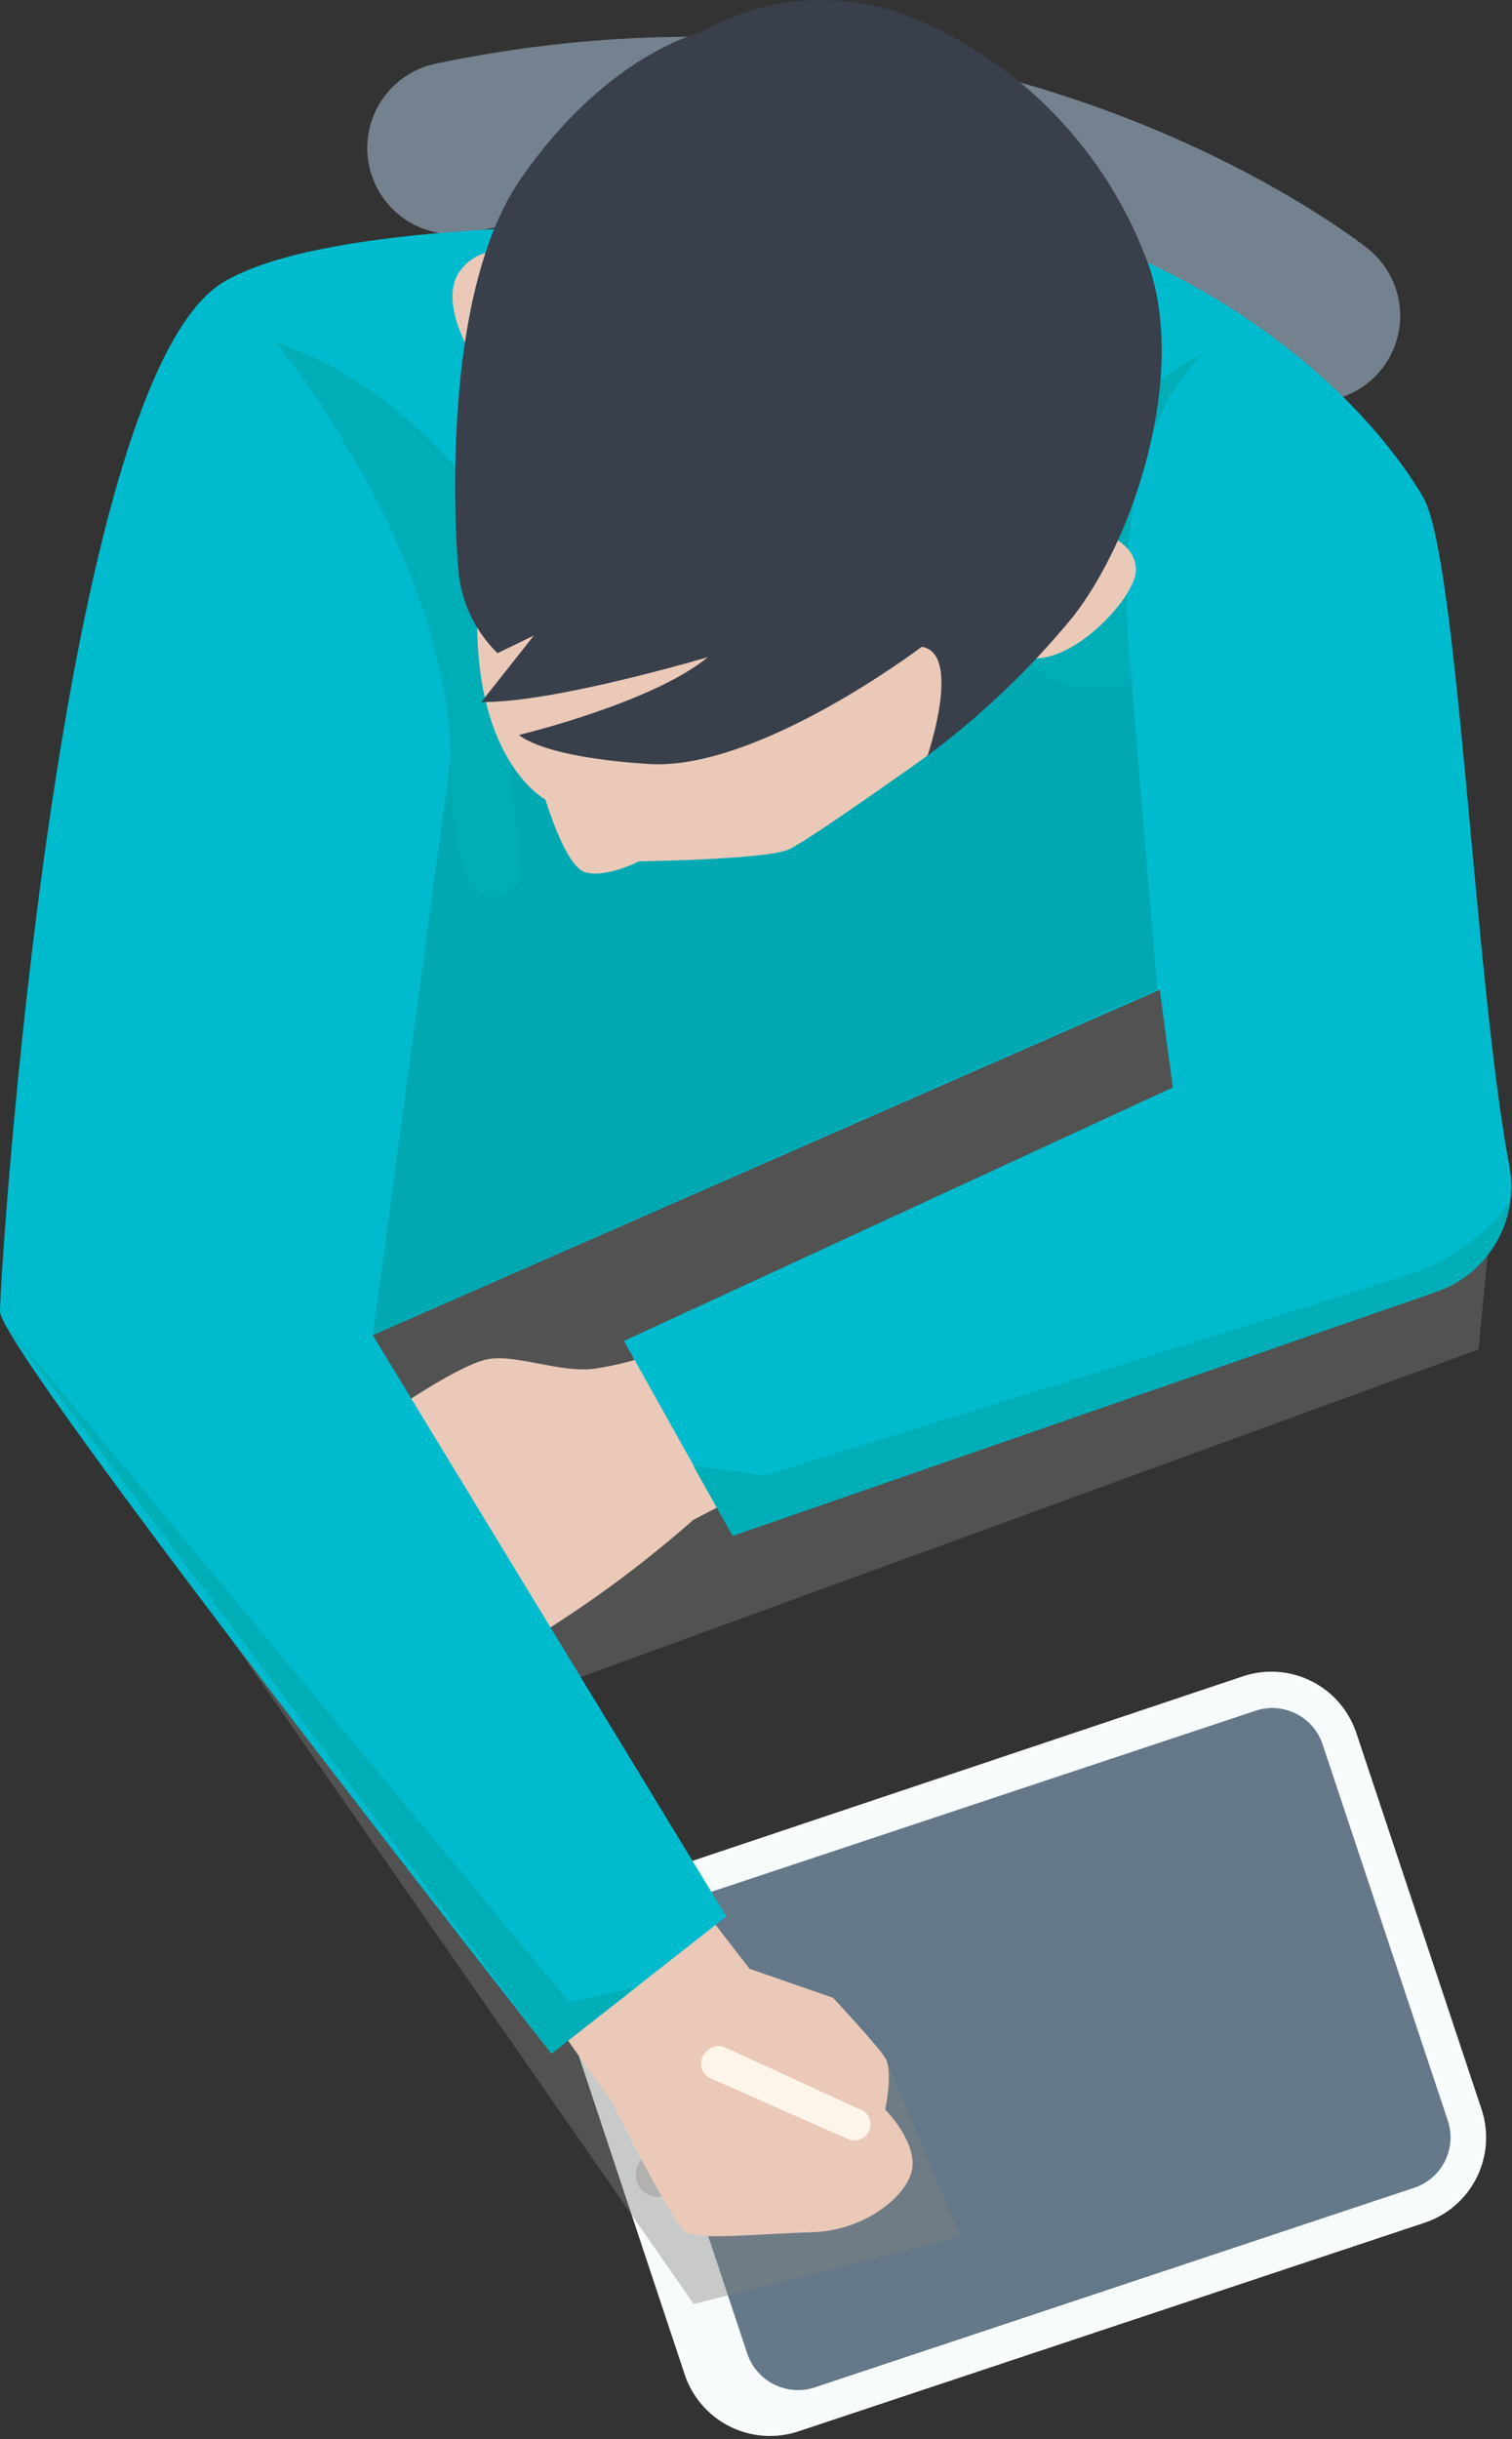
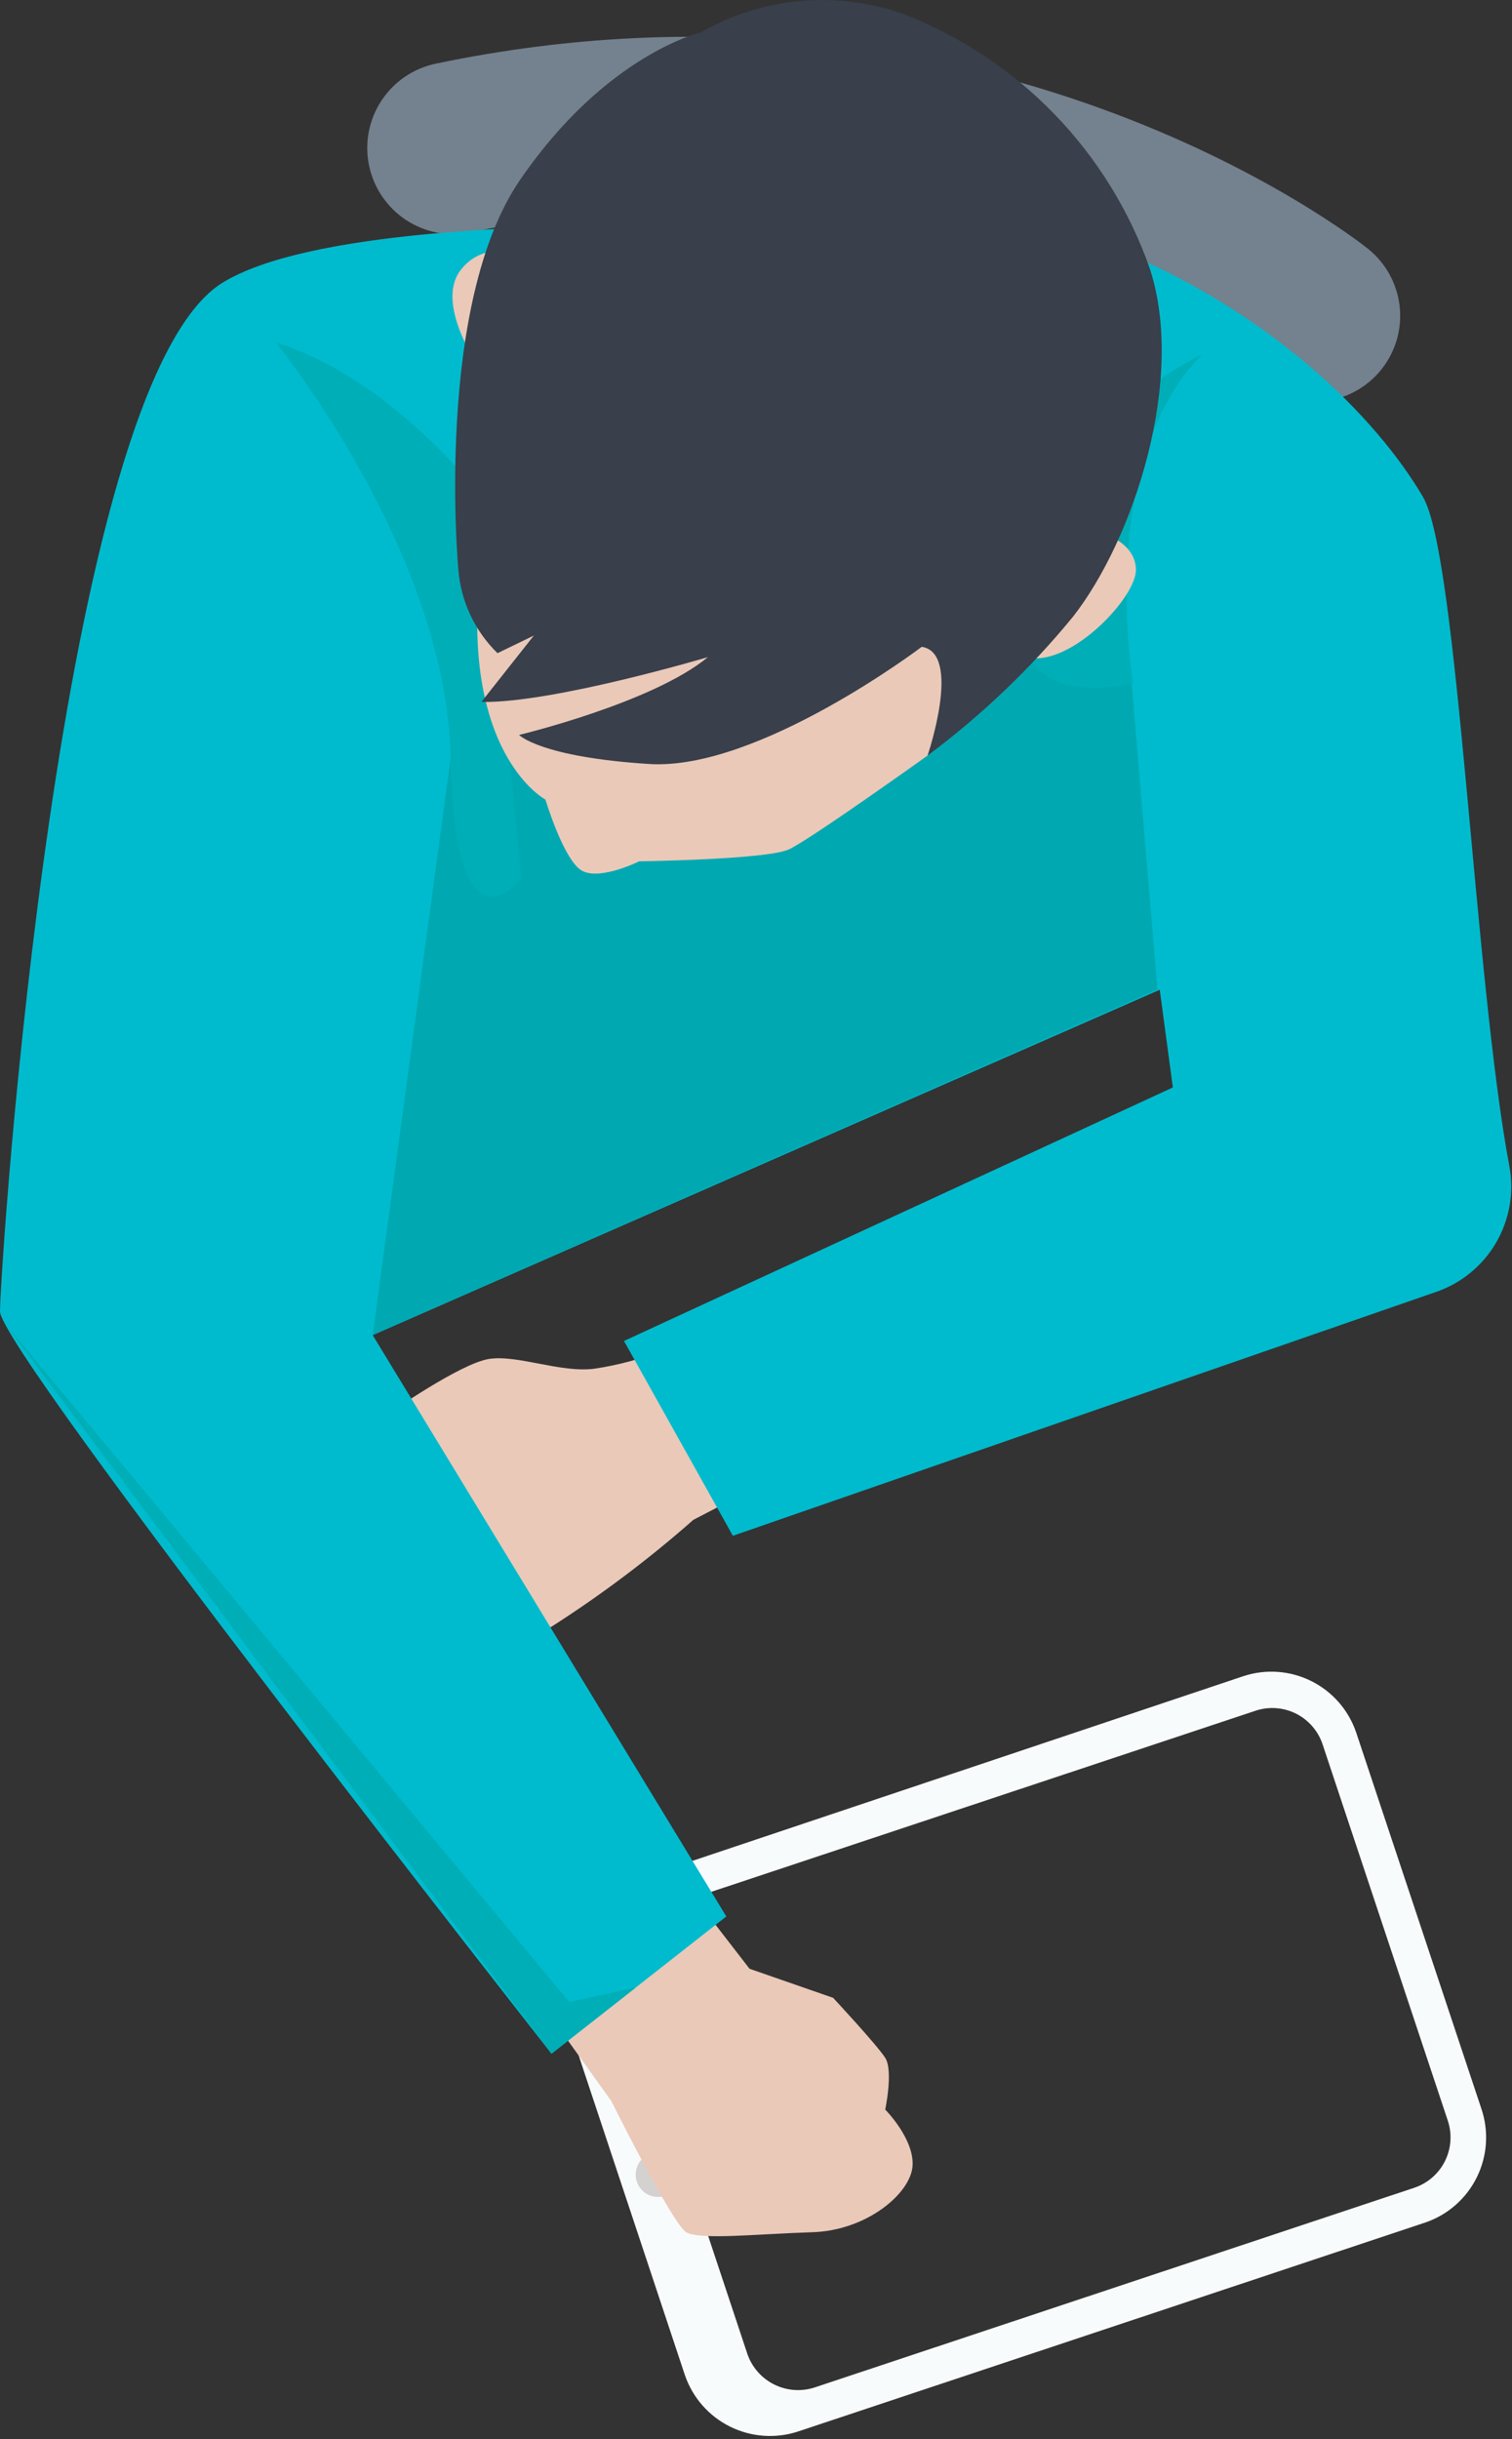
<svg xmlns="http://www.w3.org/2000/svg" width="183" height="295" viewBox="0 0 183 295" fill="none">
  <rect x="0" y="0" width="183" height="295" fill="#333333" stroke="none" />
  <path d="M166.038 30.489C168.038 32.294 169.259 34.805 169.443 37.493C169.626 40.181 168.758 42.835 167.022 44.895C165.285 46.955 162.817 48.26 160.136 48.534C157.456 48.809 154.774 48.031 152.657 46.365C144.458 40.542 135.47 35.922 125.963 32.644C103.854 24.691 79.954 23.119 56.994 28.108C55.654 28.386 54.272 28.398 52.927 28.142C51.582 27.887 50.301 27.369 49.156 26.618C46.845 25.102 45.23 22.729 44.668 20.022C44.105 17.316 44.641 14.496 46.157 12.185C47.674 9.873 50.046 8.258 52.753 7.696C118.978 -6.139 163.679 28.584 165.562 30.081L166.038 30.489Z" fill="#74818E" />
-   <path d="M151.203 204.836L75.305 230.099C70.777 231.606 68.328 236.498 69.835 241.026L84.984 286.539C86.492 291.067 91.384 293.516 95.912 292.009L171.809 266.746C176.337 265.239 178.786 260.347 177.279 255.819L162.13 210.306C160.623 205.778 155.731 203.329 151.203 204.836Z" fill="#647889" />
  <path d="M172.524 268.807L96.638 294.072C93.913 294.981 90.939 294.776 88.365 293.501C85.79 292.227 83.824 289.987 82.894 287.269L67.767 241.773C66.887 239.066 67.108 236.121 68.381 233.575C69.654 231.029 71.877 229.086 74.571 228.165L150.525 202.719C153.232 201.839 156.177 202.06 158.723 203.333C161.269 204.606 163.212 206.829 164.133 209.523L179.283 255.018C180.214 257.743 180.025 260.726 178.758 263.311C177.49 265.897 175.248 267.874 172.524 268.807V268.807ZM79.379 231.046C77.762 231.589 76.427 232.751 75.666 234.277C74.905 235.804 74.78 237.569 75.319 239.188L90.447 284.683C90.995 286.297 92.157 287.63 93.681 288.394C95.204 289.158 96.967 289.291 98.589 288.765L171.164 264.612C171.966 264.345 172.708 263.923 173.346 263.369C173.985 262.815 174.508 262.141 174.885 261.384C175.263 260.628 175.487 259.804 175.545 258.961C175.603 258.117 175.493 257.271 175.223 256.469L160.051 210.906C159.498 209.309 158.338 207.994 156.823 207.246C155.307 206.499 153.557 206.38 151.954 206.914L79.379 231.046Z" fill="#F8FBFC" />
  <path d="M82.191 262.162C82.362 262.669 82.378 263.215 82.239 263.731C82.099 264.246 81.809 264.709 81.406 265.06C81.002 265.411 80.504 265.635 79.974 265.702C79.443 265.769 78.905 265.677 78.427 265.438C77.949 265.199 77.552 264.824 77.288 264.359C77.023 263.894 76.903 263.362 76.942 262.828C76.981 262.295 77.177 261.786 77.506 261.364C77.835 260.943 78.281 260.628 78.789 260.461C79.466 260.238 80.203 260.292 80.841 260.61C81.478 260.929 81.963 261.487 82.191 262.162Z" fill="#D4D2D1" />
-   <path opacity="0.4" d="M12.383 175.821L83.96 278.673L116.256 270.508L107.162 248.894L88.519 243.633L66.588 204.193L178.943 163.211L180.689 145.384L165.902 108.416L12.383 175.821Z" fill="#808080" />
  <path d="M80.354 163.279C77.639 164.358 74.808 165.119 71.917 165.547C67.812 166.068 62.641 163.823 59.171 164.367C55.701 164.912 47.06 170.967 47.06 170.967L43.749 179.154L41.731 192.422L56.699 198.387C56.699 198.387 60.51 200.088 66.701 196.777C72.764 192.91 78.52 188.581 83.915 183.826L91.422 179.926L80.354 163.279Z" fill="#EAC9B8" />
  <path d="M90.719 238.122L100.834 241.637C100.834 241.637 106.141 247.33 107.139 248.895C108.137 250.459 107.139 255.154 107.139 255.154C107.139 255.154 110.654 258.669 110.45 261.958C110.246 265.247 104.962 269.783 98.317 269.987C91.671 270.191 84.709 270.962 83.053 269.987C81.397 269.011 73.981 254.111 73.981 254.111L63.503 239.505L84.051 229.503L90.719 238.122Z" fill="#EAC9B8" />
  <path d="M182.685 141.075C178.421 118.396 176.471 67.344 172.23 60.109C166.673 50.629 153.836 37.429 133.538 29.446C133.538 29.446 46.902 21.962 26.944 34.186C6.985 46.41 0 153.73 0 158.607C0 163.483 66.746 248.396 66.746 248.396L87.906 231.794L45.11 161.487L140.365 119.711L141.952 131.527L75.523 162.19L88.7 185.754L173.772 156.271C176.834 155.23 179.42 153.122 181.056 150.332C182.693 147.542 183.271 144.256 182.685 141.075Z" fill="#00BBCD" />
  <path d="M76.93 240.412L68.901 242.136L0.522 159.99L66.746 248.396L76.93 240.412Z" fill="#00AEB7" />
-   <path d="M182.776 145.384C180.082 148.956 176.49 151.749 172.366 153.481C166.106 155.749 92.578 178.429 92.578 178.429L83.915 177.295L88.655 185.754L173.726 156.271C176.096 155.474 178.198 154.035 179.796 152.112C181.394 150.189 182.426 147.86 182.776 145.384Z" fill="#00AEB7" />
  <path d="M45.11 161.464L58.718 60.721C58.718 60.721 97.954 56.684 108.862 60.721C119.771 64.758 136.078 72.061 136.078 72.061L140.092 119.688L45.11 161.464Z" fill="#00A9B2" />
  <path d="M33.384 41.421C33.384 41.421 54.091 66.799 54.545 91.724C54.998 116.649 63.072 106.285 63.072 106.285L58.74 60.721C58.74 60.721 48.081 46.025 33.384 41.421Z" fill="#00AEB7" />
  <path d="M137.121 82.584C137.121 82.584 132.586 55.822 145.513 42.849C140.335 45.435 135.758 49.081 132.081 53.551C128.405 58.022 125.71 63.215 124.171 68.795C119.273 87.528 137.121 82.584 137.121 82.584Z" fill="#00AEB7" />
  <path d="M118.864 63.692C119.545 63.443 118.342 81.949 118.342 81.949L112.264 91.384C112.264 91.384 98.158 101.477 95.504 102.724C92.85 103.971 77.36 104.175 77.36 104.175C77.36 104.175 72.824 106.443 70.556 105.377C68.288 104.311 66.02 96.714 66.02 96.714C66.02 96.714 57.47 92.178 57.765 74.442C58.06 56.707 80.445 49.064 80.445 49.064L118.864 63.692Z" fill="#EAC9B8" />
  <path d="M63.911 30.875C63.911 30.875 58.672 28.743 55.701 32.734C52.73 36.726 57.765 44.074 57.765 44.074L63.911 30.875Z" fill="#EAC9B8" />
  <path d="M133.561 64.554C133.561 64.554 137.439 65.642 137.484 68.908C137.53 72.174 129.977 80.248 124.738 79.591C119.499 78.933 133.561 64.554 133.561 64.554Z" fill="#EAC9B8" />
  <path d="M55.475 68.886C55.475 68.886 52.526 36.93 62.959 21.735C73.391 6.539 84.799 3.931 84.799 3.931C88.475 1.815 92.564 0.517 96.787 0.126C101.011 -0.266 105.269 0.259 109.271 1.663C116.187 4.331 122.442 8.469 127.603 13.79C132.764 19.111 136.708 25.49 139.163 32.485C143.54 45.843 137.235 65.212 129.841 74.624C124.685 80.904 118.782 86.532 112.265 91.384C112.265 91.384 116.483 79.001 111.561 78.23C111.561 78.23 91.762 93.244 78.562 92.405C65.363 91.566 62.823 88.889 62.823 88.889C62.823 88.889 78.948 85.034 85.684 79.477C85.684 79.477 66.837 85.079 58.264 84.898L64.615 76.869L60.215 79.001C57.461 76.315 55.777 72.72 55.475 68.886V68.886Z" fill="#393F4B" />
-   <path d="M104.168 255.177L87.68 247.602C87.286 247.447 86.853 247.423 86.445 247.534C86.036 247.644 85.674 247.882 85.412 248.214L85.253 248.418C85.073 248.65 84.948 248.92 84.888 249.207C84.828 249.494 84.835 249.791 84.907 250.075C84.979 250.36 85.115 250.624 85.305 250.848C85.495 251.071 85.733 251.249 86.001 251.367L102.671 258.738C103.14 258.927 103.664 258.928 104.133 258.739C104.602 258.55 104.979 258.186 105.185 257.724C105.391 257.262 105.409 256.738 105.237 256.263C105.064 255.788 104.713 255.398 104.259 255.177H104.168Z" fill="#FDF5EA" />
</svg>